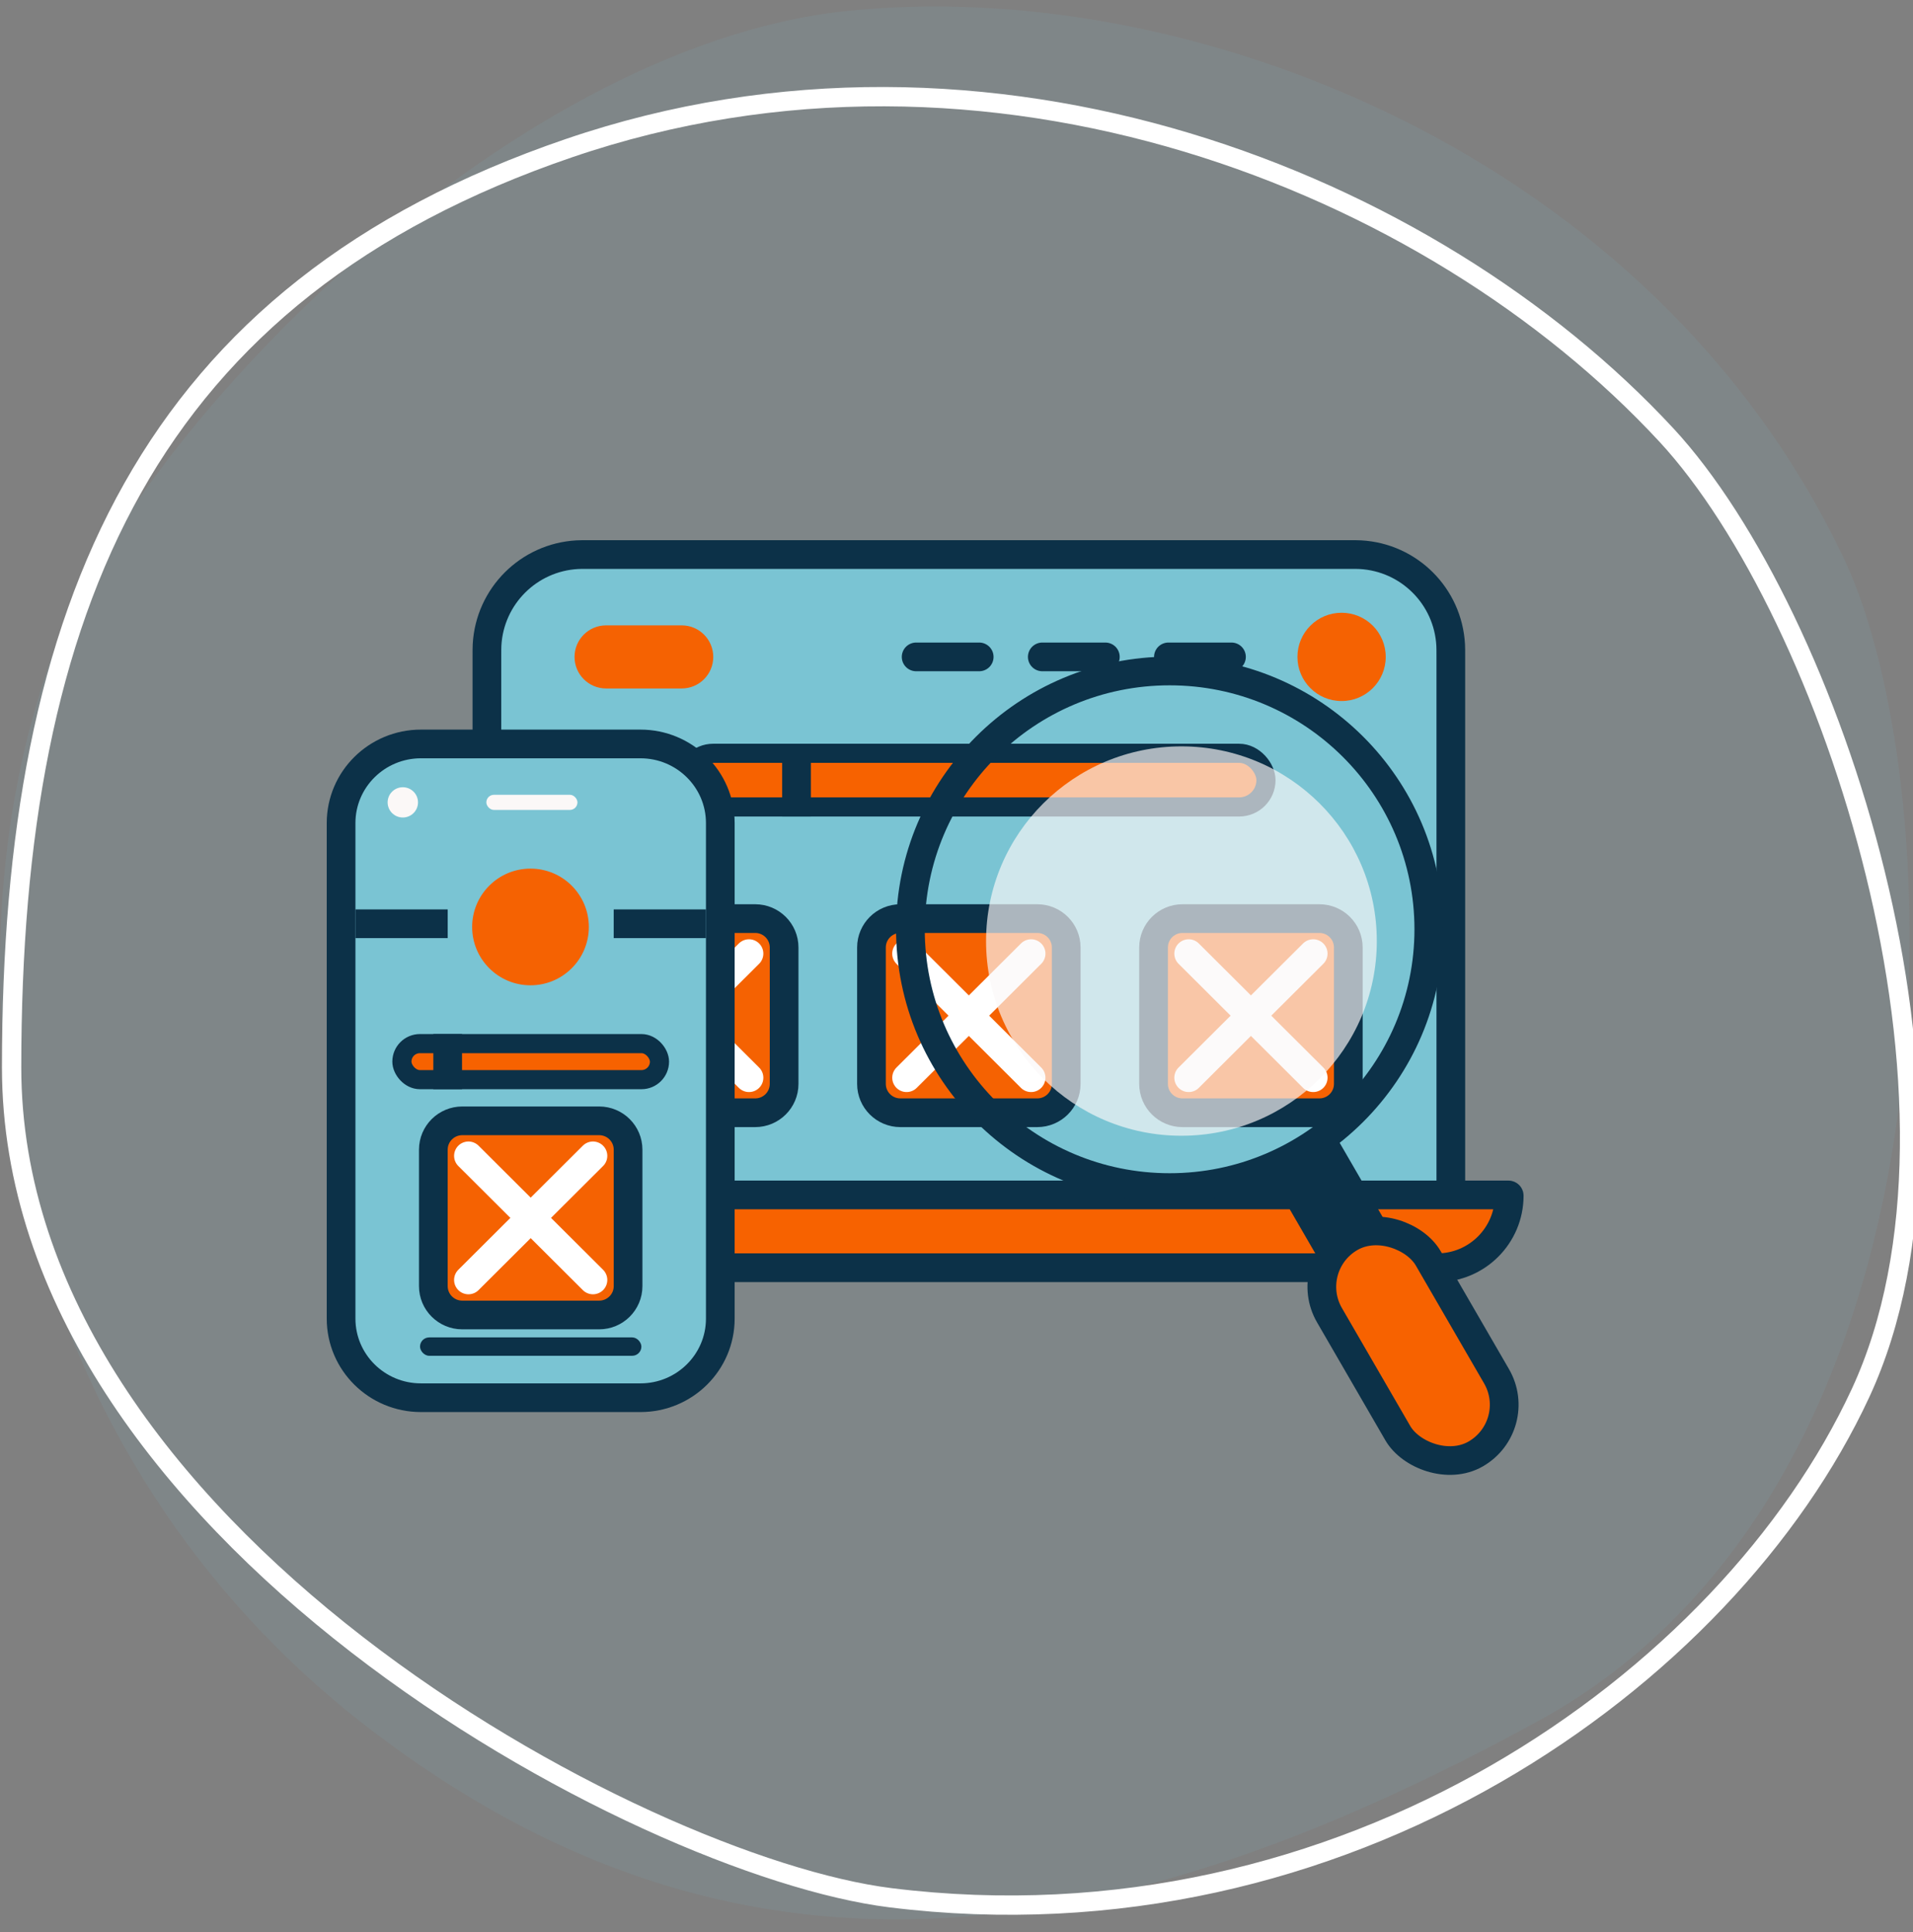
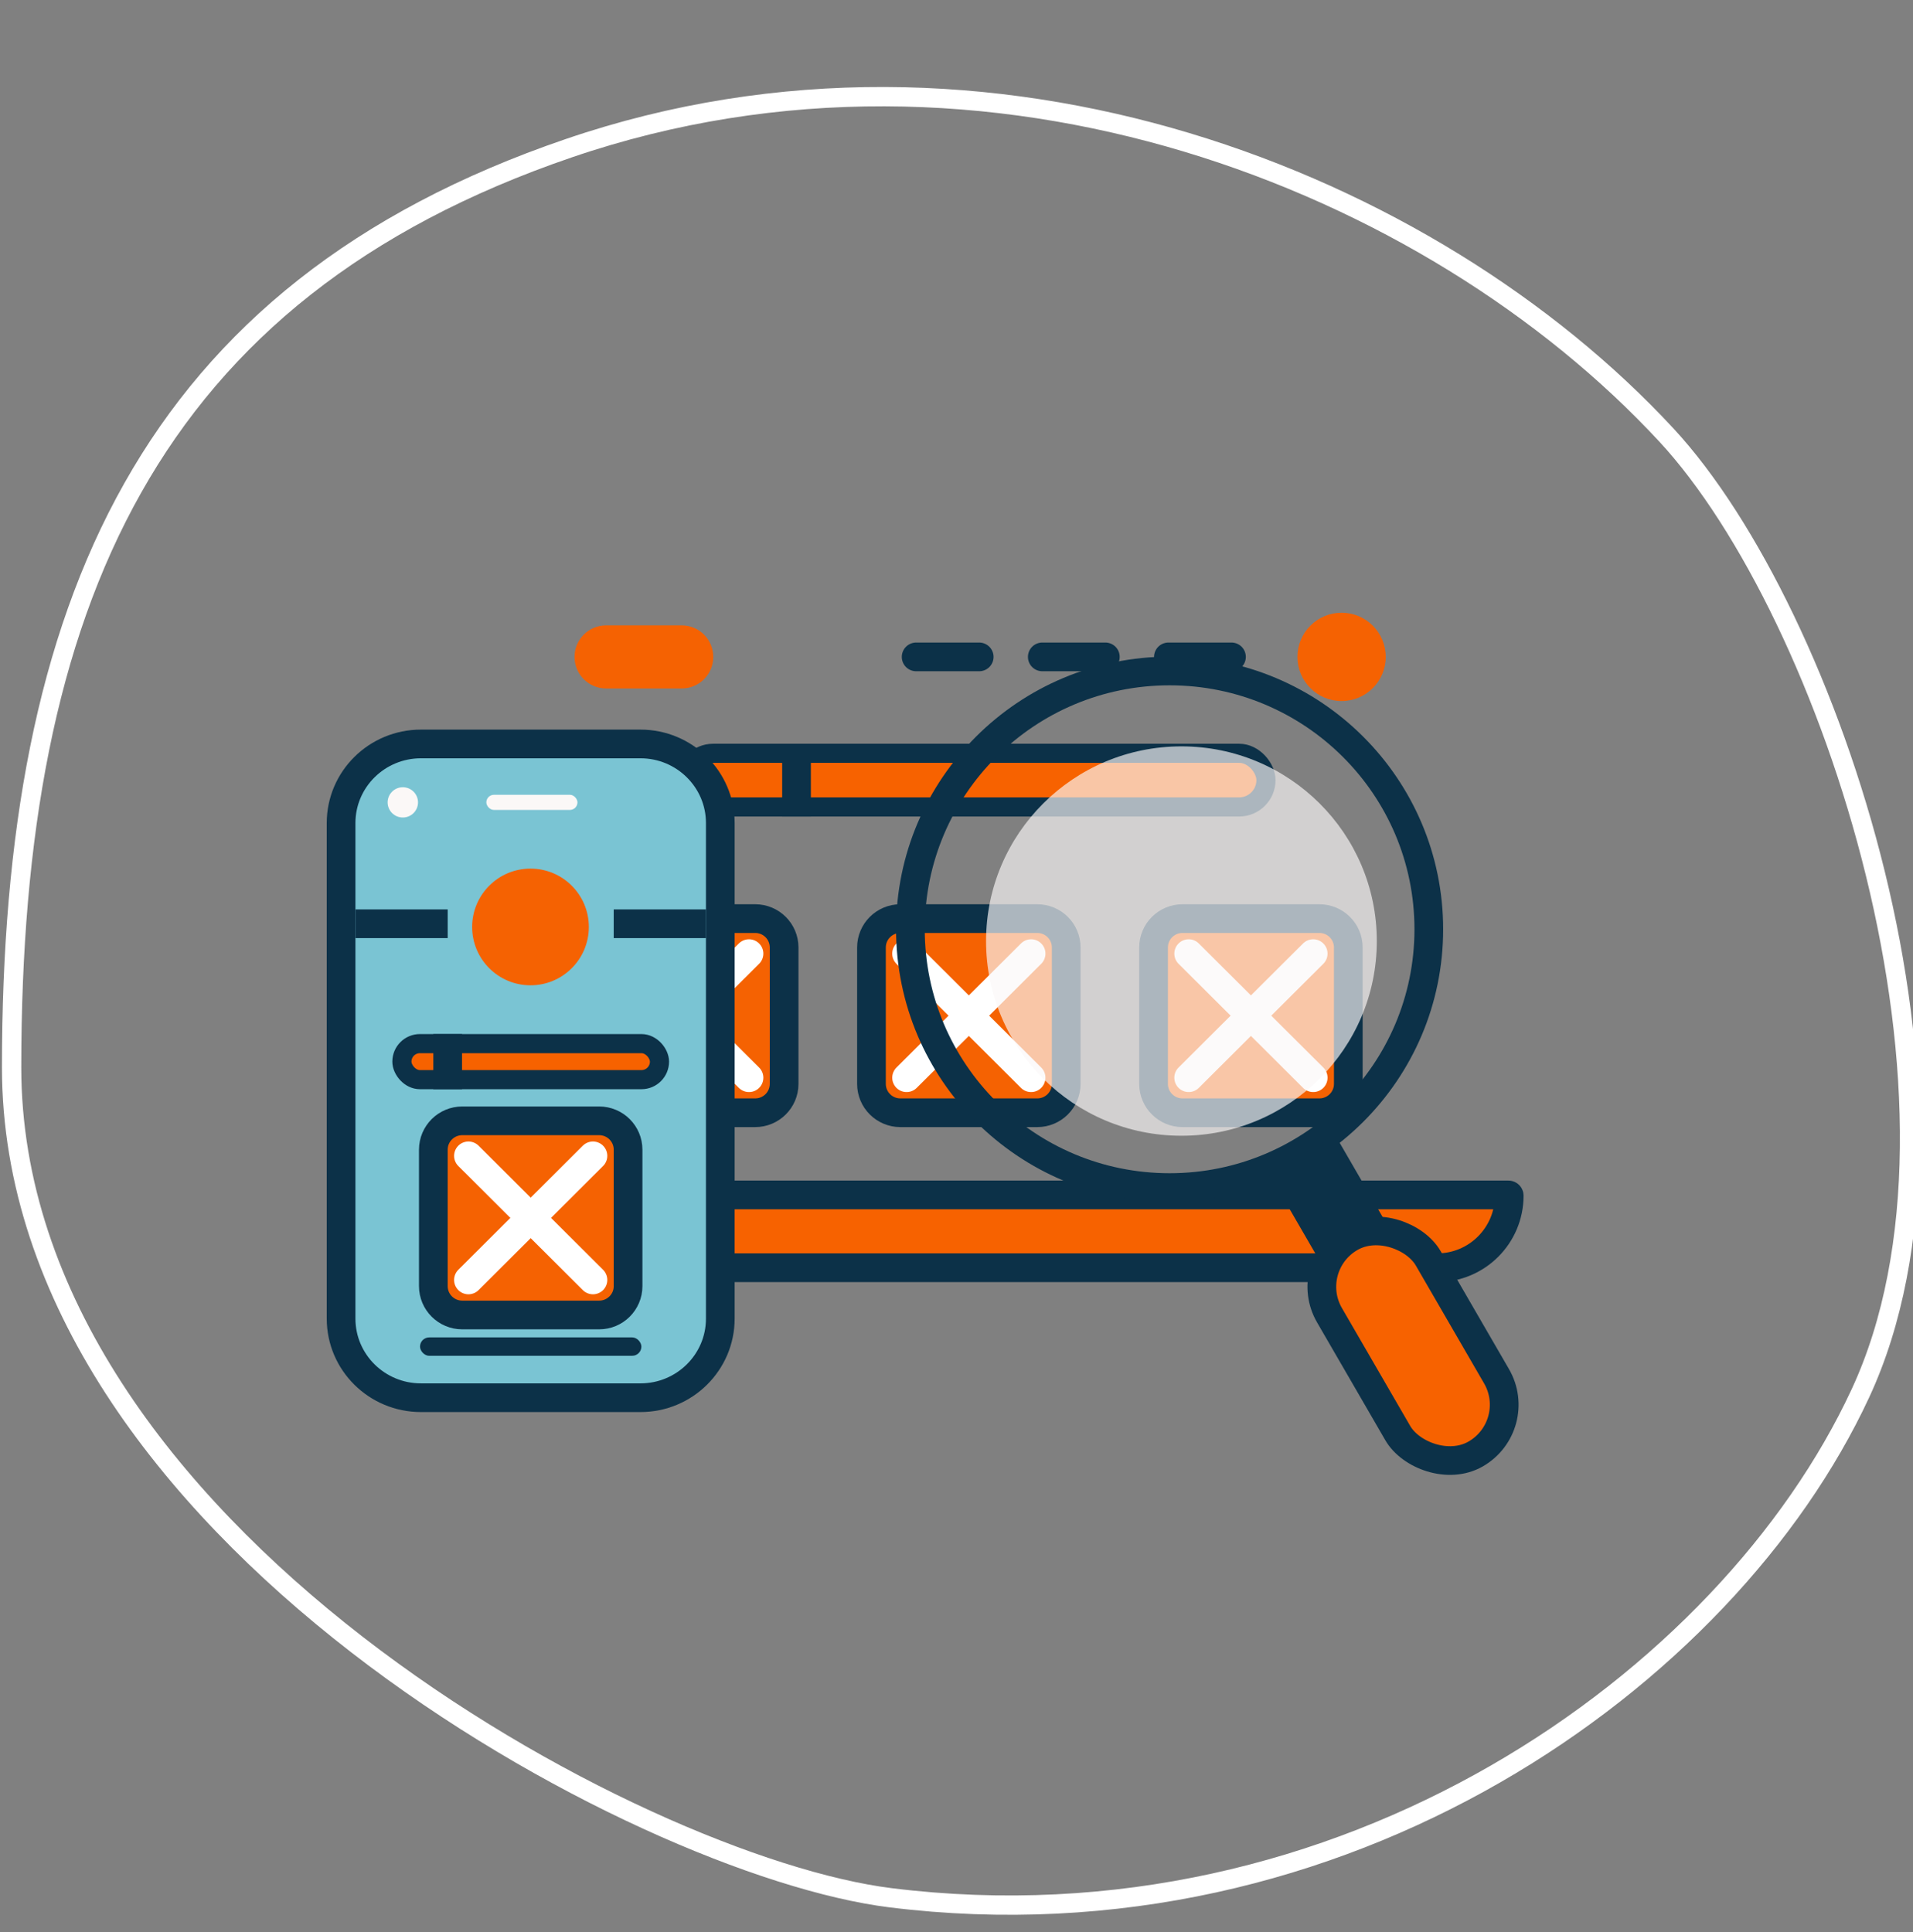
<svg xmlns="http://www.w3.org/2000/svg" fill="none" height="101" viewBox="0 0 100 101" width="100">
  <rect x="0" y="0" width="100" height="101" fill="#808080" stroke="none" />
  <clipPath id="a">
    <path d="m0 0h100v100h-100z" transform="matrix(0 1 -1 0 100 .337)" />
  </clipPath>
  <g clip-path="url(#a)">
-     <path d="m80.415 89.97c22.773-12.481 21.574-48.898 16.006-60.7-10.024-21.243-34.361-30.612-52.241-28.686-17.88 1.929-37.556 22.273-41.665 34.302-5.849 17.123-2.021 41.125 16.91 55.57 18.934 14.445 38.209 11.993 60.986-.488z" fill="#7ac4d3" opacity=".1" />
+     <path d="m80.415 89.97z" fill="#7ac4d3" opacity=".1" />
    <g stroke-width="1.5">
-       <path d="m70.489 28.99c.325 0 .487 0 .625.008 2.545.14 4.578 2.172 4.718 4.718.008.137.008.3.008.625v28.128h-50.387v-28.128c0-.325 0-.487.007-.625.14-2.545 2.172-4.578 4.718-4.718.137-.008.3-.008.625-.008z" fill="#7ac4d3" stroke="#0c3148" />
      <path d="m68.969 48.022h-7.156c-.832 0-1.512.673-1.512 1.509v7.132c0 .836.679 1.509 1.512 1.509h7.156c.832 0 1.512-.673 1.512-1.509v-7.132c0-.836-.679-1.509-1.512-1.509z" fill="#f56202" stroke="#0c3148" />
      <path d="m62.137 49.853 6.509 6.487" stroke="#fff" stroke-linecap="round" stroke-miterlimit="10" />
      <path d="m68.646 49.853-6.509 6.487" stroke="#fff" stroke-linecap="round" stroke-miterlimit="10" />
      <path d="m54.223 48.022h-7.156c-.832 0-1.512.673-1.512 1.509v7.132c0 .836.679 1.509 1.512 1.509h7.156c.832 0 1.512-.673 1.512-1.509v-7.132c0-.836-.679-1.509-1.512-1.509z" fill="#f56202" stroke="#0c3148" />
      <path d="m47.39 49.853 6.509 6.487" stroke="#fff" stroke-linecap="round" stroke-miterlimit="10" />
      <path d="m53.9 49.853-6.509 6.487" stroke="#fff" stroke-linecap="round" stroke-miterlimit="10" />
      <path d="m39.477 48.022h-7.156c-.832 0-1.512.673-1.512 1.509v7.132c0 .836.679 1.509 1.512 1.509h7.156c.832 0 1.512-.673 1.512-1.509v-7.132c0-.836-.679-1.509-1.512-1.509z" fill="#f56202" stroke="#0c3148" />
      <path d="m32.644 49.853 6.509 6.487" stroke="#fff" stroke-linecap="round" stroke-miterlimit="10" />
      <path d="m39.153 49.853-6.509 6.487" stroke="#fff" stroke-linecap="round" stroke-miterlimit="10" />
    </g>
    <rect fill="#f76200" height="2.804" rx="1.402" stroke="#0c3148" width="30.301" x="35.876" y="39.381" />
    <path d="m41.637 38.881v3.803" stroke="#0c3148" stroke-miterlimit="10" stroke-width="1.5" />
    <path d="m35.637 32.693h-3.956c-.91 0-1.648.738-1.648 1.649 0 .91.738 1.649 1.648 1.649h3.956c.91 0 1.648-.738 1.648-1.649 0-.91-.738-1.649-1.648-1.649z" fill="#f56202" />
    <path d="m47.89 34.341h3.297" stroke="#0c3148" stroke-linecap="round" stroke-miterlimit="10" stroke-width="1.5" />
    <path d="m54.484 34.341h3.297" stroke="#0c3148" stroke-linecap="round" stroke-miterlimit="10" stroke-width="1.5" />
    <path d="m61.077 34.341h3.297" stroke="#0c3148" stroke-linecap="round" stroke-miterlimit="10" stroke-width="1.5" />
    <path d="m70.13 36.649c1.274 0 2.308-1.033 2.308-2.308 0-1.275-1.033-2.308-2.308-2.308-1.274 0-2.308 1.033-2.308 2.308 0 1.275 1.033 2.308 2.308 2.308z" fill="#f56202" />
    <path d="m22.398 62.506c0-.021.017-.038.038-.038h56.419c.021 0 .038.017.038.038 0 2.08-1.686 3.767-3.767 3.767h-48.961c-2.08 0-3.767-1.686-3.767-3.767z" fill="#f76200" stroke="#0c3148" stroke-width="1.5" />
    <path d="m61.14 62.083c7.483 0 13.549-6.046 13.549-13.503s-6.066-13.503-13.549-13.503-13.549 6.046-13.549 13.503 6.066 13.503 13.549 13.503z" stroke="#0c3148" stroke-linecap="round" stroke-linejoin="round" stroke-width="1.5" />
    <path d="m61.758 59.374c5.64 0 10.213-4.557 10.213-10.178 0-5.621-4.572-10.178-10.213-10.178-5.64 0-10.213 4.557-10.213 10.178 0 5.621 4.572 10.178 10.213 10.178z" fill="#fbf8f7" opacity=".67" />
    <path d="m68.054 60.323 4.47 7.717" stroke="#0c3148" stroke-width="4" />
    <rect fill="#f76200" height="13.08" rx="2.978" stroke="#0c3148" stroke-width="1.5" transform="matrix(.867 -.499 .501 .865 68.006 66.181)" width="5.955" />
    <path d="m33.481 38.892h-11.479c-2.296 0-4.172 1.845-4.172 4.136v25.905c0 2.291 1.876 4.136 4.172 4.136h11.479c2.296 0 4.172-1.845 4.172-4.136v-25.905c0-2.291-1.876-4.136-4.172-4.136z" fill="#7ac4d3" stroke="#0c3148" stroke-width="1.5" />
    <ellipse cx="21.057" cy="41.946" fill="#fbf8f7" rx=".794" ry=".791" />
    <rect fill="#fbf8f7" height=".791" rx=".396" width="4.763" x="25.423" y="41.55" />
    <rect fill="#0c3148" height=".961" rx=".481" width="11.572" x="21.956" y="69.916" />
    <path d="m18.581 48.292h4.822" stroke="#0c3148" stroke-miterlimit="10" stroke-width="1.5" />
    <path d="m32.081 48.292h4.822" stroke="#0c3148" stroke-miterlimit="10" stroke-width="1.5" />
    <path d="m27.731 51.509c1.684 0 3.05-1.366 3.05-3.05s-1.365-3.05-3.05-3.05c-1.685 0-3.05 1.366-3.05 3.05s1.365 3.05 3.05 3.05z" fill="#f56202" />
    <rect fill="#f76200" height="1.883" rx=".942" stroke="#0c3148" width="13.465" x="21.009" y="54.558" />
    <path d="m23.402 54.058v2.882" stroke="#0c3148" stroke-miterlimit="10" stroke-width="1.5" />
    <path d="m31.32 58.594h-7.156c-.832 0-1.512.673-1.512 1.509v7.132c0 .836.679 1.509 1.512 1.509h7.156c.832 0 1.512-.673 1.512-1.509v-7.132c0-.836-.679-1.509-1.512-1.509z" fill="#f56202" stroke="#0c3148" stroke-width="1.5" />
    <path d="m24.487 60.425 6.509 6.487" stroke="#fff" stroke-linecap="round" stroke-miterlimit="10" stroke-width="1.5" />
    <path d="m30.996 60.425-6.509 6.487" stroke="#fff" stroke-linecap="round" stroke-miterlimit="10" stroke-width="1.5" />
    <path d="m87.104 22.736c8.646 9.337 17.11 35.106 10.147 50.103-6.963 14.997-27.05 29.31-50.705 26.37-13.138-1.635-45.939-19.21-45.939-43.409 0-24.199 7.177-40.559 29.134-48.055 21.957-7.502 45.046 1.699 57.362 14.991z" stroke="#fff" stroke-linecap="round" stroke-linejoin="round" stroke-width="1.01" />
  </g>
</svg>